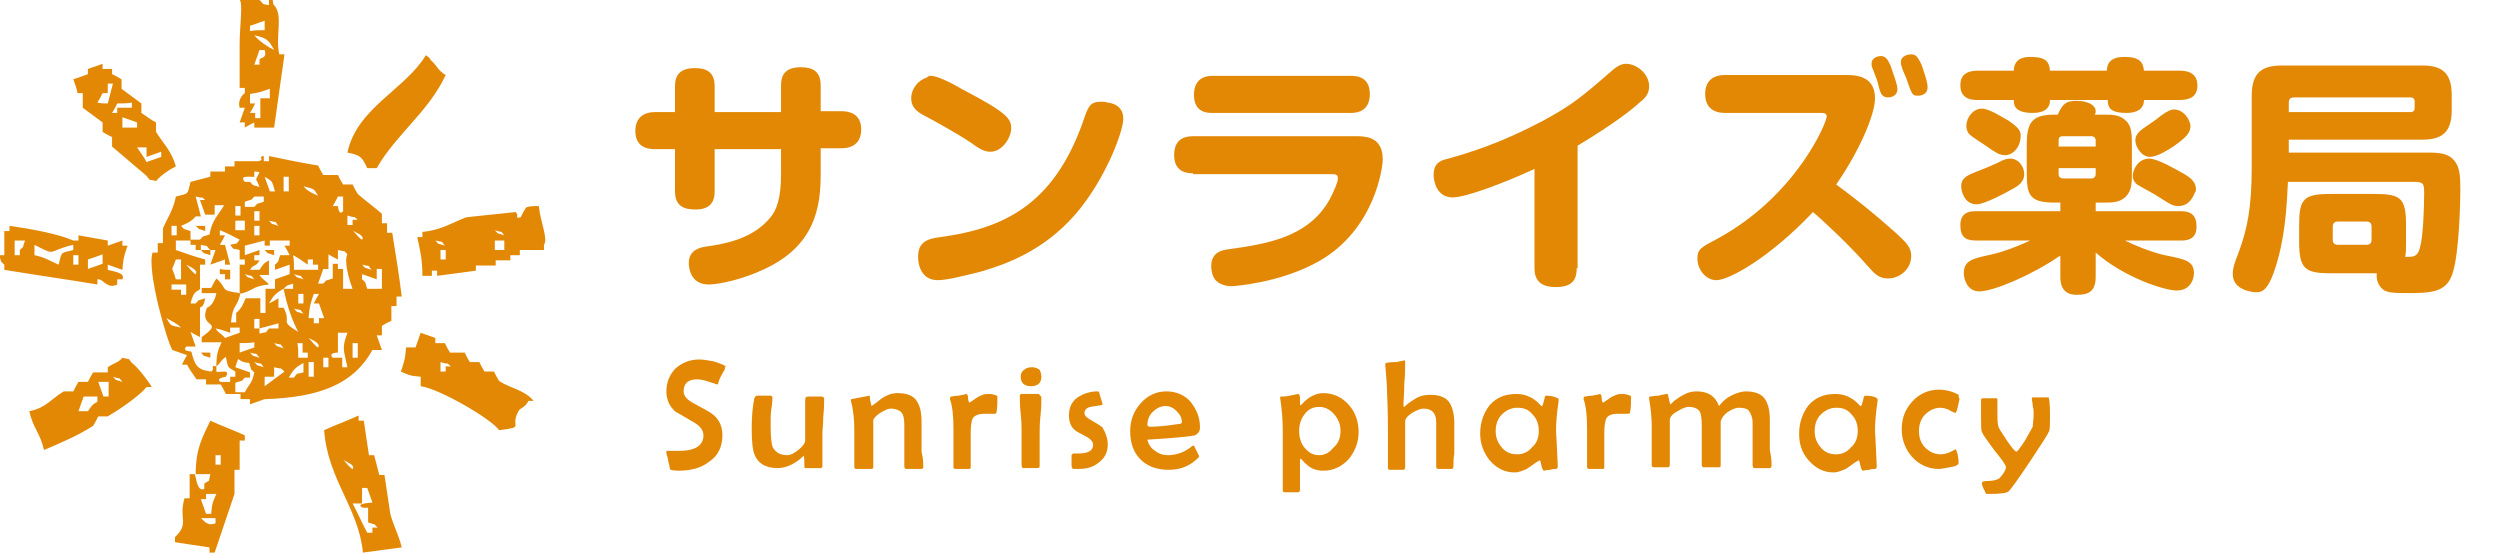
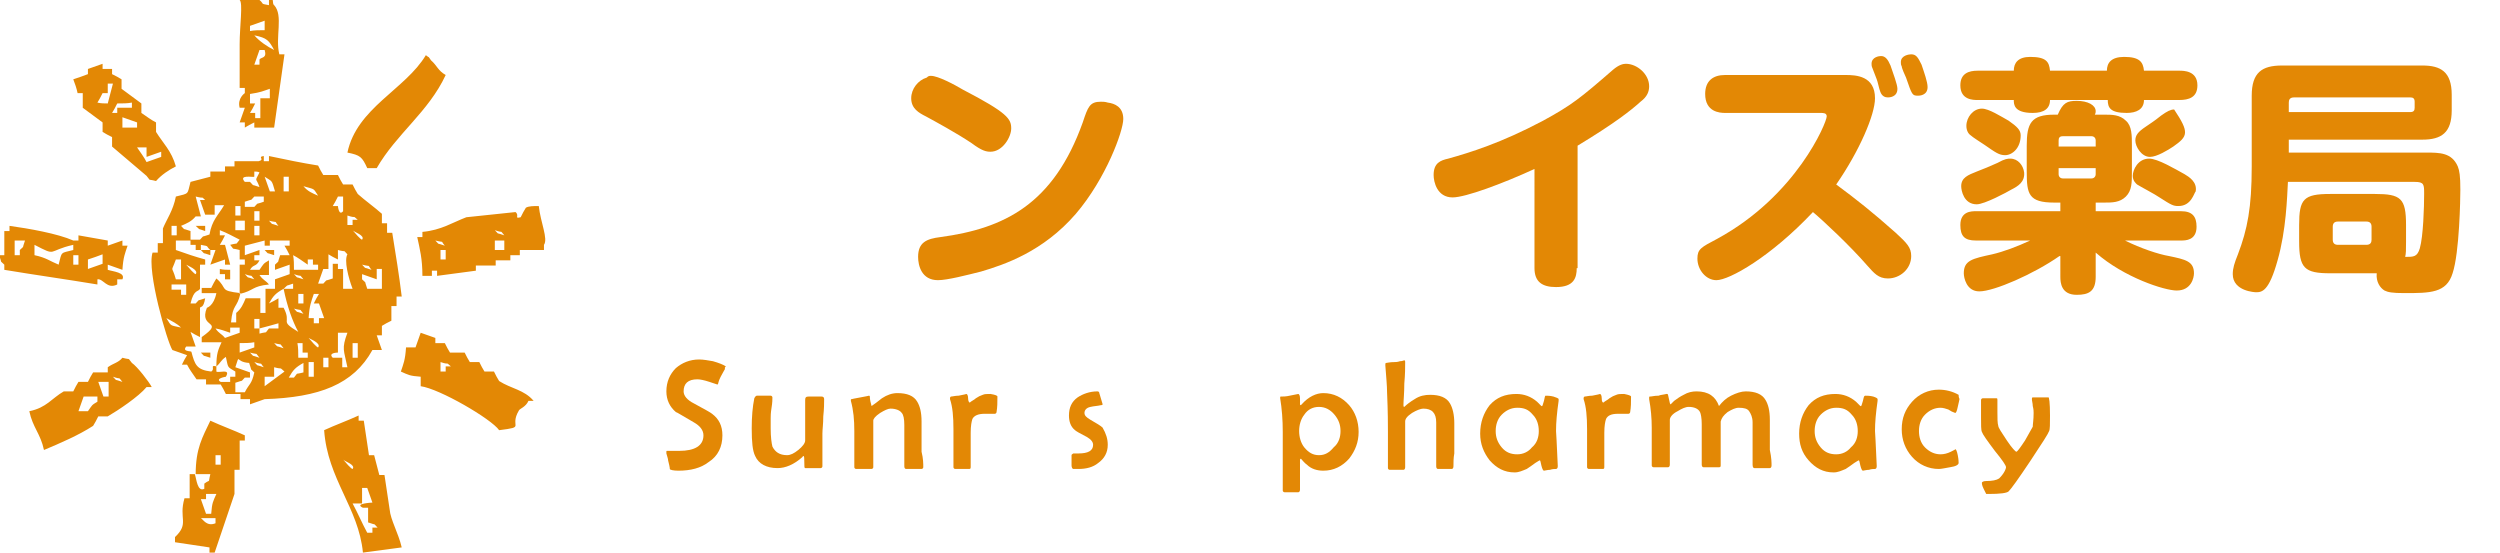
<svg xmlns="http://www.w3.org/2000/svg" version="1.1" id="レイヤー_1" x="0px" y="0px" viewBox="0 0 290 64.1" style="enable-background:new 0 0 290 64.1;" xml:space="preserve">
  <style type="text/css">
	.st0{fill-rule:evenodd;clip-rule:evenodd;fill:#E38805;}
	.st1{fill:#E38805;}
</style>
  <g>
    <path class="st0" d="M31.8,14.8c-0.8,0-1.5,0-2.3,0c0-0.2,0-0.4,0-0.6c-0.4,0.2-0.8,0.4-1.1,0.6c0-0.2,0-0.4,0-0.6   c-0.2,0-0.4,0-0.6,0c0.2-0.6,0.4-1.1,0.6-1.7c-0.2,0-0.4,0-0.6,0c-0.3-1.1,0.6-1.7,0.6-1.7c0-0.2,0-0.4,0-0.6c-0.2,0-0.4,0-0.6,0   c0-1.7,0-3.4,0-5.1c0-2,0.4-4.8,0-5.1c0.8,0,1.5,0,2.3,0c0.6,0.5,0,0.4,1.1,0.6c0-0.2,0-0.4,0-0.6c0.7-0.4,0.3,0.4,0.6,0.6   c1.1,1.2,0.1,3.7,0.6,5.7c0.2,0,0.4,0,0.6,0C32.6,9.2,32.2,12,31.8,14.8z M30.7,3.5c0-0.4,0-0.8,0-1.1c-0.6,0.2-1.1,0.4-1.7,0.6   c0,0.2,0,0.4,0,0.6C29.5,3.5,30.1,3.5,30.7,3.5z M29.5,4.1c0.6,0.7,1.5,1.3,2.3,1.7C31.2,4.7,31,4.4,29.5,4.1z M30.1,5.8   c-0.2,0.6-0.4,1.1-0.6,1.7c0.2,0,0.4,0,0.6,0c0-0.2,0-0.4,0-0.6c0.2-0.3,0.9-0.1,0.6-1.1C30.5,5.8,30.3,5.8,30.1,5.8z M40.3,17.7   c1.1-5.2,6.7-7.3,9.1-11.3c0.6,0.5,0.1-0.1,0.6,0.6c0.7,0.6,0.8,1.2,1.7,1.7c-2,4.3-5.7,6.8-8,10.8c-0.4,0-0.8,0-1.1,0   C42,18.2,41.8,18,40.3,17.7z M8.5,9.2C9.1,9,9.7,8.8,10.2,8.6c0-0.2,0-0.4,0-0.6c0.6-0.2,1.1-0.4,1.7-0.6c0,0.2,0,0.4,0,0.6   c0.4,0,0.8,0,1.1,0c0,0.2,0,0.4,0,0.6c0.4,0.2,0.8,0.4,1.1,0.6c0,0.4,0,0.8,0,1.1c0.8,0.6,1.5,1.1,2.3,1.7c0,0.4,0,0.8,0,1.1   c0.6,0.4,1.1,0.8,1.7,1.1c0,0.4,0,0.8,0,1.1c0.8,1.3,1.8,2.2,2.3,4c-0.8,0.4-1.7,1-2.3,1.7c-1.1-0.3-0.5,0.1-1.1-0.6   c-1.3-1.1-2.7-2.3-4-3.4c0-0.4,0-0.8,0-1.1c-0.4-0.2-0.8-0.4-1.1-0.6c0-0.4,0-0.8,0-1.1c-0.8-0.6-1.5-1.1-2.3-1.7   c0-0.6,0-1.1,0-1.7c-0.2,0-0.4,0-0.6,0C8.9,10.3,8.7,9.7,8.5,9.2z M12.5,12c0.2-0.8,0.4-1.5,0.6-2.3c-0.2,0-0.4,0-0.6,0   c0,0.4,0,0.8,0,1.1c-0.2,0-0.4,0-0.6,0c-0.2,0.4-0.4,0.8-0.6,1.1C11.7,12,12.1,12,12.5,12z M29,10.9c0,0.4,0,0.8,0,1.1   c0.2,0,0.4,0,0.6,0c-0.2,0.4-0.4,0.8-0.6,1.1c0.2,0,0.4,0,0.6,0c0,0.2,0,0.4,0,0.6c0.2,0,0.4,0,0.6,0c0-0.8,0-1.5,0-2.3   c0.4,0,0.8,0,1.1,0c0-0.4,0-0.8,0-1.1C30.4,10.6,30.3,10.7,29,10.9z M13.6,12c-0.2,0.4-0.4,0.8-0.6,1.1c0.2,0,0.4,0,0.6,0   c0-0.2,0-0.4,0-0.6c0.6,0,1.1,0,1.7,0c0-0.2,0-0.4,0-0.6C14.8,12,14.2,12,13.6,12z M14.2,14.8c0.6,0,1.1,0,1.7,0c0-0.2,0-0.4,0-0.6   c-0.6-0.2-1.1-0.4-1.7-0.6C14.2,14.1,14.2,14.5,14.2,14.8z M17,17.1c-0.4,0-0.8,0-1.1,0c0.4,0.6,0.8,1.1,1.1,1.7   c0.6-0.2,1.1-0.4,1.7-0.6c0-0.2,0-0.4,0-0.6c-0.6,0.2-1.1,0.4-1.7,0.6C17,17.9,17,17.5,17,17.1z M20.4,22.8   c1.6-0.4,1.3-0.2,1.7-1.7c0.8-0.2,1.5-0.4,2.3-0.6c0-0.2,0-0.4,0-0.6c0.6,0,1.1,0,1.7,0c0-0.2,0-0.4,0-0.6c0.4,0,0.8,0,1.1,0   c0-0.2,0-0.4,0-0.6c0.9,0,1.9,0,2.8,0c0.8-0.2-0.2-0.5,0.6-0.6c0,0.2,0,0.4,0,0.6c0.2,0,0.4,0,0.6,0c0-0.2,0-0.4,0-0.6   c1.9,0.4,3.8,0.8,5.7,1.1c0.2,0.4,0.4,0.8,0.6,1.1c0.6,0,1.1,0,1.7,0c0.2,0.4,0.4,0.8,0.6,1.1c0.4,0,0.8,0,1.1,0   c0.2,0.4,0.4,0.8,0.6,1.1c0.9,0.8,1.9,1.5,2.8,2.3c0,0.4,0,0.8,0,1.1c0.2,0,0.4,0,0.6,0c0,0.4,0,0.8,0,1.1c0.2,0,0.4,0,0.6,0   c0.4,2.5,0.8,4.9,1.1,7.4c-0.2,0-0.4,0-0.6,0c0,0.4,0,0.8,0,1.1c-0.2,0-0.4,0-0.6,0c0,0.6,0,1.1,0,1.7c-0.4,0.2-0.8,0.4-1.1,0.6   c0,0.4,0,0.8,0,1.1c-0.2,0-0.4,0-0.6,0c0.2,0.6,0.4,1.1,0.6,1.7c-0.4,0-0.8,0-1.1,0c-2.2,4-6.2,5.5-12.5,5.7   c-0.6,0.2-1.1,0.4-1.7,0.6c0-0.2,0-0.4,0-0.6c-0.4,0-0.8,0-1.1,0c0-0.2,0-0.4,0-0.6c-0.6,0-1.1,0-1.7,0c-0.2-0.4-0.4-0.8-0.6-1.1   c-0.6,0-1.1,0-1.7,0c0-0.2,0-0.4,0-0.6c-0.4,0-0.8,0-1.1,0c-0.4-0.6-0.8-1.1-1.1-1.7c-0.2,0-0.4,0-0.6,0c0.2-0.4,0.4-0.8,0.6-1.1   c-0.6-0.2-1.1-0.4-1.7-0.6c-0.6-0.9-3-9.2-2.3-11.3c0.2,0,0.4,0,0.6,0c0-0.4,0-0.8,0-1.1c0.2,0,0.4,0,0.6,0c0-0.6,0-1.1,0-1.7   C19.3,25.5,20.1,24.4,20.4,22.8z M29.5,19.9c0,0.2,0,0.4,0,0.6c-0.1,0.1-1.9-0.3-1.1,0.6c0.2,0,0.4,0,0.6,0c0.6,0.6,0,0.2,1.1,0.6   c-0.4-1.2-0.6-0.5,0-1.7C29.9,19.9,29.7,19.9,29.5,19.9z M30.7,20.5c0.2,0.6,0.4,1.1,0.6,1.7c0.2,0,0.4,0,0.6,0   C31.5,20.8,31.6,21.1,30.7,20.5z M32.9,20.5c0,0.6,0,1.1,0,1.7c0.2,0,0.4,0,0.6,0c0-0.6,0-1.1,0-1.7C33.3,20.5,33.1,20.5,32.9,20.5   z M35.2,21.6c0.5,0.6,1,0.8,1.7,1.1C36.3,21.8,36.6,22,35.2,21.6z M22.7,22.8c0.2,0.8,0.4,1.5,0.6,2.3c-0.2,0-0.4,0-0.6,0   c-0.5,0.6-1,0.8-1.7,1.1c0.6,0.6,0,0.2,1.1,0.6c0,0.4,0,0.8,0,1.1c-0.6,0-1.1,0-1.7,0c0,0.4,0,0.8,0,1.1c1.1,0.4,2.3,0.8,3.4,1.1   c0,0.2,0,0.4,0,0.6c-0.2,0-0.4,0-0.6,0c0,0.9,0,1.9,0,2.8c-0.2,0.4-0.7,0-1.1,1.7c0.2,0,0.4,0,0.6,0c0.6-0.6,0-0.2,1.1-0.6   c-0.2,1.2-0.5,0.9-0.6,1.1c0,1.1,0,2.3,0,3.4c-0.4-0.2-0.8-0.4-1.1-0.6c0.2,0.6,0.4,1.1,0.6,1.7c-0.4,0-0.8,0-1.1,0   c-0.5,0.6,0.5,0.5,0.6,0.6c0.4,1.5,0.6,2.1,2.3,2.3c0.5-0.3-0.2-0.8,0.6-0.6c0,0.2,0,0.4,0,0.6c0.3,0.2,1.7-0.4,1.1,0.6   c0,0-1.3,0.2-0.6,0.6c0.4,0,0.8,0,1.1,0c0-0.2,0-0.4,0-0.6c0.2,0,0.4,0,0.6,0c0-0.2,0-0.4,0-0.6c-1-0.6-0.8-0.4-1.1-1.7   c-0.6,0.4-0.6,0.7-1.1,1.1c0-1.5,0.2-1.9,0.6-2.8c-0.8,0-1.5,0-2.3,0c0-0.2,0-0.4,0-0.6c2.8-2-0.4-0.9,0.6-3.4c0,0,0.8-0.2,1.1-1.7   c-0.6,0-1.1,0-1.7,0c0-0.2,0-0.4,0-0.6c0.4,0,0.8,0,1.1,0c0.2-0.4,0.4-0.8,0.6-1.1c1.4,1.2,0.2,1.4,2.8,1.7   c-0.4,1.8-0.9,1.2-1.1,3.4c0.2,0,0.4,0,0.6,0c0-0.4,0-0.8,0-1.1c0.6-0.5,0.8-1,1.1-1.7c0.6,0,1.1,0,1.7,0c0,0.6,0,1.1,0,1.7   c0.2,0,0.4,0,0.6,0c0-0.9,0-1.9,0-2.8c0.4,0,0.8,0,1.1,0c0-0.4,0-0.8,0-1.1c0.6-0.2,1.1-0.4,1.7-0.6c0-0.4,0-0.8,0-1.1   c-0.6,0.2-1.1,0.4-1.7,0.6c0-0.2,0-0.4,0-0.6c0.6-0.6,0.2,0,0.6-1.1c0.4,0,0.8,0,1.1,0c-0.2-0.4-0.4-0.8-0.6-1.1c0.2,0,0.4,0,0.6,0   c0-0.2,0-0.4,0-0.6c-0.8,0-1.5,0-2.3,0c0,0.2,0,0.4,0,0.6c-0.2,0-0.4,0-0.6,0c0-0.2,0-0.4,0-0.6c-0.8,0.2-1.5,0.4-2.3,0.6   c0,0.4,0,0.8,0,1.1c0.6-0.2,1.1-0.4,1.7-0.6c0,0.2,0,0.4,0,0.6c-0.2,0-0.4,0-0.6,0c0,0.2,0,0.4,0,0.6c0.2,0,0.4,0,0.6,0   c-0.4,0.8-0.7,0.4-1.1,1.1c0.4,0,0.8,0,1.1,0c0.5-0.7,0.4-0.7,1.1-1.1c0,0.6,0,1.1,0,1.7c-0.4,0-0.8,0-1.1,0   c0.4,0.6,0.7,0.6,1.1,1.1c-2,0.2-1.7,0.7-3.4,1.1c0-1.1,0-2.3,0-3.4c0.2,0,0.4,0,0.6,0c0-0.2,0-0.4,0-0.6c-0.2,0-0.4,0-0.6,0   c0-0.4,0-0.8,0-1.1c-1.1-0.3-0.5,0.1-1.1-0.6c1.1-0.3,0.5,0.1,1.1-0.6c-0.8-0.4-1.5-0.8-2.3-1.1c0,0.2,0,0.4,0,0.6   c0.2,0,0.4,0,0.6,0c-0.2,0.4-0.4,0.8-0.6,1.1c0.2,0,0.4,0,0.6,0c0.2,0.8,0.4,1.5,0.6,2.3c-0.2,0-0.4,0-0.6,0c0-0.2,0-0.4,0-0.6   c-0.6,0.2-1.1,0.4-1.7,0.6c0.2-0.6,0.4-1.1,0.6-1.7c-0.2,0-0.4,0-0.6,0c-0.6-0.5,0-0.4-1.1-0.6c0,0.2,0,0.4,0,0.6   c-0.2,0-0.4,0-0.6,0c0-0.2,0-0.4,0-0.6c-0.2,0-0.4,0-0.6,0c0-0.2,0-0.4,0-0.6c0.4,0,0.8,0,1.1,0c0.6-0.6,0-0.2,1.1-0.6   c0.3-1.7,1-2.2,1.7-3.4c-0.4,0-0.8,0-1.1,0c0,0.4,0,0.8,0,1.1c-0.4,0-0.8,0-1.1,0c-0.2-0.6-0.4-1.1-0.6-1.7c0.2,0,0.4,0,0.6,0   C23.2,22.7,23.9,23.1,22.7,22.8z M29.5,22.8c-0.6,0.6,0,0.2-1.1,0.6c0,0.2,0,0.4,0,0.6c0.4,0,0.8,0,1.1,0c0.6-0.6,0-0.2,1.1-0.6   c0-0.2,0-0.4,0-0.6C30.3,22.8,29.9,22.8,29.5,22.8z M39.2,22.8c-0.2,0.4-0.4,0.8-0.6,1.1c0.2,0,0.4,0,0.6,0c0,0,0.1,1.2,0.6,0.6   c0-0.6,0-1.1,0-1.7C39.6,22.8,39.4,22.8,39.2,22.8z M27.3,23.9c0,0.4,0,0.8,0,1.1c0.2,0,0.4,0,0.6,0c0-0.4,0-0.8,0-1.1   C27.6,23.9,27.5,23.9,27.3,23.9z M62.5,23.9c0.2,1.9,1.1,3.8,0.6,4.5c0,0.2,0,0.4,0,0.6c-0.9,0-1.9,0-2.8,0c0,0.2,0,0.4,0,0.6   c-0.4,0-0.8,0-1.1,0c0,0.2,0,0.4,0,0.6c-0.6,0-1.1,0-1.7,0c0,0.2,0,0.4,0,0.6c-0.8,0-1.5,0-2.3,0c0,0.2,0,0.4,0,0.6   c-1.5,0.2-3,0.4-4.5,0.6c0-0.2,0-0.4,0-0.6c-0.2,0-0.4,0-0.6,0c0,0.2,0,0.4,0,0.6c-0.4,0-0.8,0-1.1,0c0-2-0.3-3.1-0.6-4.5   c0.2,0,0.4,0,0.6,0c0-0.2,0-0.4,0-0.6c2.2-0.2,3.5-1.1,5.1-1.7c1.9-0.2,3.8-0.4,5.7-0.6c0.5,0.4-0.2,0.8,0.6,0.6   c0.2-0.4,0.4-0.8,0.6-1.1C61.3,23.9,61.9,23.9,62.5,23.9z M29.5,24.5c0,0.4,0,0.8,0,1.1c0.2,0,0.4,0,0.6,0c0-0.4,0-0.8,0-1.1   C29.9,24.5,29.7,24.5,29.5,24.5z M40.3,25c0,0.4,0,0.8,0,1.1c0.2,0,0.4,0,0.6,0c0-0.2,0-0.4,0-0.6c0.2,0,0.4,0,0.6,0   C40.8,24.9,41.5,25.4,40.3,25z M27.3,25.6c0,0.4,0,0.8,0,1.1c0.4,0,0.8,0,1.1,0c0-0.4,0-0.8,0-1.1C28,25.6,27.6,25.6,27.3,25.6z    M31.2,25.6c0.6,0.6,0,0.2,1.1,0.6C31.7,25.5,32.4,25.9,31.2,25.6z M1.1,26.2c2.2,0.3,5.6,0.9,7.4,1.7c0.2,0,0.4,0,0.6,0   c0-0.2,0-0.4,0-0.6c1.1,0.2,2.3,0.4,3.4,0.6c0,0.2,0,0.4,0,0.6c0.6-0.2,1.1-0.4,1.7-0.6c0,0.2,0,0.4,0,0.6c0.2,0,0.4,0,0.6,0   c-0.3,0.9-0.5,1.3-0.6,2.8c-0.6-0.2-1.1-0.4-1.7-0.6c0,0.2,0,0.4,0,0.6c0.6,0.2,2.1,0.3,1.7,1.1c-0.2,0-0.4,0-0.6,0   c0,0.2,0,0.4,0,0.6c-1.2,0.6-1.6-0.7-2.3-0.6c0,0.2,0,0.4,0,0.6c-3.6-0.6-7.2-1.1-10.8-1.7c0-0.2,0-0.4,0-0.6   c-0.6-0.6-0.2,0-0.6-1.1c0.2,0,0.4,0,0.6,0c0-0.9,0-1.9,0-2.8c0.2,0,0.4,0,0.6,0C1.1,26.5,1.1,26.3,1.1,26.2z M19.9,26.2   c0,0.4,0,0.8,0,1.1c0.2,0,0.4,0,0.6,0c0-0.4,0-0.8,0-1.1C20.3,26.2,20.1,26.2,19.9,26.2z M22.7,26.2c0.4,0,0.8,0,1.1,0   c0,0.2,0,0.4,0,0.6C22.7,26.4,23.4,26.8,22.7,26.2z M29.5,26.2c0,0.4,0,0.8,0,1.1c0.2,0,0.4,0,0.6,0c0-0.4,0-0.8,0-1.1   C29.9,26.2,29.7,26.2,29.5,26.2z M40.9,26.7c1,1.2,1.1,1.1,1.1,1.1C42.4,27.3,41,26.9,40.9,26.7z M57.4,26.7c0.6,0.6,0,0.2,1.1,0.6   C57.9,26.6,58.5,27.1,57.4,26.7z M1.7,27.9c0,0.6,0,1.1,0,1.7c0.2,0,0.4,0,0.6,0c0-0.2,0-0.4,0-0.6c0.6-0.6,0.2,0,0.6-1.1   C2.5,27.9,2.1,27.9,1.7,27.9z M50.5,27.9c0.6,0.6,0,0.2,1.1,0.6C51,27.8,51.7,28.2,50.5,27.9z M57.4,27.9c0,0.4,0,0.8,0,1.1   c0.4,0,0.8,0,1.1,0c0-0.4,0-0.8,0-1.1C58.1,27.9,57.7,27.9,57.4,27.9z M4,29.6c1.4,0.3,1.8,0.7,2.8,1.1C7.2,29.1,7,29.4,8.5,29   c0-0.2,0-0.4,0-0.6c-3.1,0.7-1.8,1.4-4.5,0C4,28.8,4,29.2,4,29.6z M23.3,29c0.4,0,0.8,0,1.1,0c0,0.2,0,0.4,0,0.6   C23.3,29.2,23.9,29.6,23.3,29z M30.7,29c0.4,0,0.8,0,1.1,0c0,0.2,0,0.4,0,0.6C30.7,29.2,31.3,29.6,30.7,29z M39.2,29   c0,0.4,0,0.8,0,1.1c-0.4-0.2-0.8-0.4-1.1-0.6c0,0.6,0,1.1,0,1.7c-0.2,0-0.4,0-0.6,0c-0.2,0.6-0.4,1.1-0.6,1.7c0.2,0,0.4,0,0.6,0   c0.6-0.6,0-0.2,1.1-0.6c0-0.6,0-1.1,0-1.7c0.2,0,0.4,0,0.6,0c0,0.2,0,0.4,0,0.6c0.2,0,0.4,0,0.6,0c0,0.8,0,1.5,0,2.3   c0.4,0,0.8,0,1.1,0c-0.5-1.3-1-3.3-0.6-4C39.7,28.9,40.3,29.3,39.2,29z M51.1,29c0,0.4,0,0.8,0,1.1c0.2,0,0.4,0,0.6,0   c0-0.4,0-0.8,0-1.1C51.5,29,51.3,29,51.1,29z M8.5,29.6c0,0.4,0,0.8,0,1.1c0.2,0,0.4,0,0.6,0c0-0.4,0-0.8,0-1.1   C8.9,29.6,8.7,29.6,8.5,29.6z M10.2,30.1c0,0.4,0,0.8,0,1.1c0.6-0.2,1.1-0.4,1.7-0.6c0-0.4,0-0.8,0-1.1   C11.4,29.7,10.8,29.9,10.2,30.1z M34.1,31.3c0.9,0,1.9,0,2.8,0c0-0.2,0-0.4,0-0.6c-0.2,0-0.4,0-0.6,0c0-0.2,0-0.4,0-0.6   c-0.2,0-0.4,0-0.6,0c0,0.2,0,0.4,0,0.6c-0.6-0.4-1.1-0.8-1.7-1.1C34.1,30.1,34.1,30.7,34.1,31.3z M20.4,30.1   c-0.6,1.7-0.5,0.5,0,2.3c0.2,0,0.4,0,0.6,0c0-0.8,0-1.5,0-2.3C20.8,30.1,20.6,30.1,20.4,30.1z M21.6,30.7c1,1.2,1.1,1.1,1.1,1.1   C23.1,31.3,21.7,30.8,21.6,30.7z M42,30.7c0.6,0.6,0,0.2,1.1,0.6C42.5,30.6,43.2,31,42,30.7z M26.7,31.3c0,0.4,0,0.8,0,1.1   c-0.2,0-0.4,0-0.6,0c0-0.2,0-0.4,0-0.6c-0.2,0-0.4,0-0.6,0c0-0.2,0-0.4,0-0.6C25.9,31.3,26.3,31.3,26.7,31.3z M43.7,32.4   c-0.6-0.2-1.1-0.4-1.7-0.6c0,0.2,0,0.4,0,0.6c0.6,0.6,0.2,0,0.6,1.1c0.6,0,1.1,0,1.7,0c0-0.8,0-1.5,0-2.3c-0.2,0-0.4,0-0.6,0   C43.7,31.6,43.7,32,43.7,32.4z M28.4,31.8c0.6,0.6,0,0.2,1.1,0.6C28.9,31.7,29.5,32.2,28.4,31.8z M34.1,31.8c0.6,0.6,0,0.2,1.1,0.6   C34.6,31.7,35.2,32.2,34.1,31.8z M21.6,33c-0.6,0-1.1,0-1.7,0c0,0.2,0,0.4,0,0.6c0.4,0,0.8,0,1.1,0c0,0.2,0,0.4,0,0.6   c0.2,0,0.4,0,0.6,0C21.6,33.7,21.6,33.3,21.6,33z M32.9,33.5c0.4,0,0.8,0,1.1,0c0-0.2,0-0.4,0-0.6C32.9,33.3,33.6,32.9,32.9,33.5   c-0.9,0.5-1.2,0.8-1.7,1.7c0.4-0.2,0.8-0.4,1.1-0.6c0,0.4,0,0.8,0,1.1c0.2,0,0.4,0,0.6,0c1,1.9-0.6,1.4,1.7,2.8   C33.9,37.2,33.3,35.5,32.9,33.5z M34.6,34.1c0,0.4,0,0.8,0,1.1c0.2,0,0.4,0,0.6,0c0-0.4,0-0.8,0-1.1C35,34.1,34.8,34.1,34.6,34.1z    M36.4,34.1c-0.3,0.9-0.5,1.3-0.6,2.8c0.2,0,0.4,0,0.6,0c0,0.2,0,0.4,0,0.6c0.2,0,0.4,0,0.6,0c0-0.2,0-0.4,0-0.6c0.2,0,0.4,0,0.6,0   c-0.2-0.6-0.4-1.1-0.6-1.7c-0.2,0-0.4,0-0.6,0c0.2-0.4,0.4-0.8,0.6-1.1C36.7,34.1,36.5,34.1,36.4,34.1z M34.1,35.8   c0.6,0.6,0,0.2,1.1,0.6C34.6,35.7,35.2,36.1,34.1,35.8z M19.3,36.9c0.6,1,0.4,0.8,1.7,1.1C20.5,37.5,20,37.3,19.3,36.9z M30.1,38.1   c0-0.4,0-0.8,0-1.1c-0.2,0-0.4,0-0.6,0c0,0.4,0,0.8,0,1.1C29.7,38.1,29.9,38.1,30.1,38.1c0,0.2,0,0.4,0,0.6   c1.1-0.3,0.5,0.1,1.1-0.6c0.4,0,0.8,0,1.1,0c0-0.2,0-0.4,0-0.6C31.6,37.7,30.9,37.9,30.1,38.1z M25,38.1c0.4,0.6,0.7,0.6,1.1,1.1   c0.6-0.2,1.1-0.4,1.7-0.6c0-0.2,0-0.4,0-0.6c-0.4,0-0.8,0-1.1,0c0,0.2,0,0.4,0,0.6C26.1,38.4,25.6,38.2,25,38.1z M39.2,38.6   c0,0.8,0,1.5,0,2.3c0,0-1.2,0-0.6,0.6c0.4,0,0.8,0,1.1,0c0,0.4,0,0.8,0,1.1c0.2,0,0.4,0,0.6,0c-0.4-2-0.7-2.1,0-4   C39.9,38.6,39.6,38.6,39.2,38.6z M48.8,44.8c0-0.4,0-0.8,0-1.1c-1.3-0.1-1.4-0.2-2.3-0.6c0.3-0.9,0.5-1.3,0.6-2.8   c0.4,0,0.8,0,1.1,0c0.2-0.6,0.4-1.1,0.6-1.7c0.6,0.2,1.1,0.4,1.7,0.6c0,0.2,0,0.4,0,0.6c0.4,0,0.8,0,1.1,0c0.2,0.4,0.4,0.8,0.6,1.1   c0.6,0,1.1,0,1.7,0c0.2,0.4,0.4,0.8,0.6,1.1c0.4,0,0.8,0,1.1,0c0.2,0.4,0.4,0.8,0.6,1.1c0.4,0,0.8,0,1.1,0c0.2,0.4,0.4,0.8,0.6,1.1   c1.4,0.9,2.9,1,4,2.3c-0.2,0-0.4,0-0.6,0c-0.3,0.7-1,0.9-1.1,1.1c-1.2,2,0.9,1.9-2.3,2.3C57,48.6,51,45.1,48.8,44.8z M35.8,39.2   c1,1.2,1.1,1.1,1.1,1.1C37.3,39.8,35.9,39.3,35.8,39.2z M27.8,39.8c0,0.4,0,0.8,0,1.1c0.6-0.2,1.1-0.4,1.7-0.6c0-0.2,0-0.4,0-0.6   C29,39.8,28.4,39.8,27.8,39.8z M31.8,39.8c0.6,0.6,0,0.2,1.1,0.6C32.3,39.7,32.9,40.1,31.8,39.8z M34.6,41.5c0.4,0,0.8,0,1.1,0   c0-0.2,0-0.4,0-0.6c-0.2,0-0.4,0-0.6,0c0-0.4,0-0.8,0-1.1c-0.2,0-0.4,0-0.6,0C34.6,40.3,34.6,40.9,34.6,41.5z M40.9,39.8   c0,0.6,0,1.1,0,1.7c0.2,0,0.4,0,0.6,0c0-0.6,0-1.1,0-1.7C41.3,39.8,41.1,39.8,40.9,39.8z M23.3,40.9c0.4,0,0.8,0,1.1,0   c0,0.2,0,0.4,0,0.6C23.3,41.1,23.9,41.5,23.3,40.9z M29,40.9c0.6,0.6,0,0.2,1.1,0.6C29.5,40.8,30.1,41.2,29,40.9z M3.4,47.7   c2-0.4,2.6-1.5,4-2.3c0.4,0,0.8,0,1.1,0c0.2-0.4,0.4-0.8,0.6-1.1c0.4,0,0.8,0,1.1,0c0.2-0.4,0.4-0.8,0.6-1.1c0.6,0,1.1,0,1.7,0   c0-0.2,0-0.4,0-0.6c0.7-0.5,1.2-0.5,1.7-1.1c1.1,0.3,0.5-0.1,1.1,0.6c0.6,0.4,2,2.2,2.3,2.8c-0.2,0-0.4,0-0.6,0   c-0.9,1.1-3.3,2.7-4.5,3.4c-0.4,0-0.8,0-1.1,0c-0.2,0.4-0.4,0.8-0.6,1.1c-1.7,1.1-3.8,2-5.7,2.8C4.7,50.3,3.8,49.6,3.4,47.7z    M27.3,42.6c0.6,0.2,1.1,0.4,1.7,0.6c0,0.2,0,0.4,0,0.6c-0.2,0-0.4,0-0.6,0c-0.6,0.6,0,0.2-1.1,0.6c0,0.4,0,0.8,0,1.1   c0.4,0,0.8,0,1.1,0c0.5-1,0.8-0.9,1.1-2.3c-0.6-0.6-0.2,0-0.6-1.1C27.2,42,27.9,40.9,27.3,42.6z M37.5,41.5c0,0.4,0,0.8,0,1.1   c0.2,0,0.4,0,0.6,0c0-0.4,0-0.8,0-1.1C37.9,41.5,37.7,41.5,37.5,41.5z M29.5,42c0.6,0.6,0,0.2,1.1,0.6C30,41.9,30.7,42.4,29.5,42z    M35.2,43.2c0-0.4,0-0.8,0-1.1c-0.9,0.5-1.2,0.8-1.7,1.7c0.2,0,0.4,0,0.6,0C34.7,43.1,34.1,43.5,35.2,43.2z M35.8,42   c0,0.6,0,1.1,0,1.7c0.2,0,0.4,0,0.6,0c0-0.6,0-1.1,0-1.7C36.2,42,36,42,35.8,42z M51.1,42c0,0.4,0,0.8,0,1.1c0.2,0,0.4,0,0.6,0   c0-0.2,0-0.4,0-0.6c0.2,0,0.4,0,0.6,0C51.6,41.9,52.3,42.4,51.1,42z M31.8,42.6c0,0.4,0,0.8,0,1.1c-0.4,0-0.8,0-1.1,0   c0,0.4,0,0.8,0,1.1c0.8-0.6,1.5-1.1,2.3-1.7C32.3,42.5,32.9,42.9,31.8,42.6z M13.1,43.7c0.6,0.6,0,0.2,1.1,0.6   C13.6,43.6,14.2,44.1,13.1,43.7z M11.4,44.3c0.2,0.6,0.4,1.1,0.6,1.7c0.2,0,0.4,0,0.6,0c0-0.6,0-1.1,0-1.7   C12.1,44.3,11.7,44.3,11.4,44.3z M9.7,46c-0.2,0.6-0.4,1.1-0.6,1.7c0.4,0,0.8,0,1.1,0c0.5-0.7,0.4-0.7,1.1-1.1c0-0.2,0-0.4,0-0.6   C10.8,46,10.2,46,9.7,46z M46.6,63.5c-1.5,0.2-3,0.4-4.5,0.6c-0.5-5.2-4.1-8.5-4.5-14.2c1.3-0.6,2.7-1.1,4-1.7c0,0.2,0,0.4,0,0.6   c0.2,0,0.4,0,0.6,0c0.2,1.3,0.4,2.6,0.6,4c0.2,0,0.4,0,0.6,0c0.2,0.8,0.4,1.5,0.6,2.3c0.2,0,0.4,0,0.6,0c0.2,1.3,0.4,2.6,0.6,4   C45.3,60.3,46.2,61.8,46.6,63.5z M24.4,55c-0.6,0-1.1,0-1.7,0c0-3,0.8-4.3,1.7-6.2c1.3,0.6,2.7,1.1,4,1.7c0,0.2,0,0.4,0,0.6   c-0.2,0-0.4,0-0.6,0c0,1.1,0,2.3,0,3.4c-0.2,0-0.4,0-0.6,0c0,0.9,0,1.9,0,2.8c-0.8,2.3-1.5,4.5-2.3,6.8c-0.2,0-0.4,0-0.6,0   c0-0.2,0-0.4,0-0.6c-1.3-0.2-2.7-0.4-4-0.6c0-0.2,0-0.4,0-0.6c1.7-1.6,0.4-2.1,1.1-4.5c0.2,0,0.4,0,0.6,0c0-0.9,0-1.9,0-2.8   c0.2,0,0.4,0,0.6,0c0.2,0.6,0.3,2.1,1.1,1.7c0-0.2,0-0.4,0-0.6C24.5,55.5,24.1,56.2,24.4,55z M25,52.8c0,0.4,0,0.8,0,1.1   c0.2,0,0.4,0,0.6,0c0-0.4,0-0.8,0-1.1C25.4,52.8,25.2,52.8,25,52.8z M39.8,53.3c1,1.2,1.1,1.1,1.1,1.1   C41.3,53.9,39.9,53.5,39.8,53.3z M42,58.4c-0.4,0-0.8,0-1.1,0c0.6,1.1,1.1,2.3,1.7,3.4c0.2,0,0.4,0,0.6,0c0-0.2,0-0.4,0-0.6   c0.2,0,0.4,0,0.6,0c-0.6-0.6,0-0.2-1.1-0.6c0-0.6,0-1.1,0-1.7c-0.2,0-0.4,0-0.6,0c-1.1-0.5,1.1-0.6,1.1-0.6   c-0.2-0.6-0.4-1.1-0.6-1.7c-0.2,0-0.4,0-0.6,0C42,57.3,42,57.9,42,58.4z M23.9,57.3c0,0.2,0,0.4,0,0.6c-0.2,0-0.4,0-0.6,0   c0.2,0.6,0.4,1.1,0.6,1.7c0.2,0,0.4,0,0.6,0c0.1-1.3,0.2-1.4,0.6-2.3C24.6,57.3,24.2,57.3,23.9,57.3z M23.3,60.1   c0.3,0.2,0.7,1,1.7,0.6c0-0.2,0-0.4,0-0.6C24.4,60.1,23.9,60.1,23.3,60.1z" />
    <g>
      <g>
-         <path class="st1" d="M90.6,9.9c0-1.1,0.4-2.1,2.3-2.1c1.4,0,2.3,0.5,2.3,2.1v3h2.4c0.6,0,2.3,0.1,2.3,2.1c0,1.5-0.9,2.2-2.3,2.2     h-2.4v3c0,3.9-0.7,8.3-6.5,11c-2.5,1.2-5.3,1.8-6.5,1.8c-2.2,0-2.3-2.1-2.3-2.5c0-1.5,1.3-1.8,2-1.9c2.2-0.3,5.4-0.9,7.4-3.3     c0.8-0.9,1.3-2.3,1.3-5.1v-2.9h-7.7v4.9c0,1.3-0.6,2.1-2.2,2.1c-1.1,0-2.4-0.2-2.4-2.1v-4.9H76c-0.7,0-2.3-0.1-2.3-2.1     c0-1.5,0.9-2.2,2.3-2.2h2.3v-3c0-1.1,0.4-2.1,2.3-2.1c1.4,0,2.3,0.5,2.3,2.1v3h7.7V9.9z" />
        <path class="st1" d="M108,8.8c0.8,0,2.7,1,3.7,1.6c5.2,2.7,5.6,3.4,5.6,4.5c0,1-1,2.7-2.4,2.7c-0.5,0-1-0.1-2.2-1     c-1.8-1.2-4.2-2.5-5.3-3.1c-0.8-0.4-1.7-0.9-1.7-2.1c0-1.1,0.8-2.1,1.8-2.4C107.7,8.8,107.8,8.8,108,8.8z M130.3,13.8     c0,1.4-2,6.9-5.5,11c-3.8,4.4-8.3,5.9-11,6.7c-1.6,0.4-3.9,1-5,1c-1.9,0-2.3-1.7-2.3-2.7c0-1.7,1-2.1,2.6-2.3     c7.4-1,13.1-3.8,16.5-13.3c0.6-1.8,0.8-2.4,2.1-2.4c0.2,0,0.5,0,0.8,0.1C129.3,12,130.3,12.4,130.3,13.8z" />
-         <path class="st1" d="M138.4,20.1c-0.5,0-2.2,0-2.2-2.1c0-1.8,1.1-2.2,2.2-2.2h19.1c1.4,0,2.9,0.4,2.9,2.7c0,0.9-0.9,8.1-7.4,11.8     c-4.6,2.6-10.1,2.9-10.1,2.9c-0.5,0-1.3-0.1-1.9-0.7c-0.4-0.5-0.5-1.2-0.5-1.6c0-1.7,1.3-1.9,2.1-2c4.2-0.6,9.1-1.3,11.6-5.7     c0.5-0.9,1-2.1,1-2.5c0-0.4-0.2-0.5-0.7-0.5H138.4z M156.7,8.8c0.5,0,2.2,0,2.2,2.1c0,2.1-1.6,2.2-2.2,2.2h-16.1     c-0.5,0-2.1,0-2.1-2.1s1.6-2.2,2.1-2.2H156.7z" />
        <path class="st1" d="M182.9,31.1c0,1.1-0.3,2.2-2.4,2.2c-1.6,0-2.5-0.6-2.5-2.2V19.6c-3.7,1.7-8,3.3-9.5,3.3     c-1.8,0-2.2-1.8-2.2-2.6c0-1.4,0.8-1.7,1.7-1.9c2.5-0.7,6.1-1.8,11-4.4c3.3-1.8,4.3-2.6,8.1-5.9c0.7-0.6,1.2-0.7,1.5-0.7     c1.3,0,2.7,1.2,2.7,2.6c0,0.6-0.2,1.2-1,1.8c-1.1,1-3,2.5-7.3,5.1V31.1z" />
        <path class="st1" d="M200.1,13.1c-0.6,0-2.3-0.1-2.3-2.2c0-1.5,0.9-2.2,2.3-2.2h14c1.2,0,3.4,0.1,3.4,2.7c0,1.9-1.8,6.1-4.5,10     c2.3,1.7,4.2,3.2,6.9,5.6c1.3,1.2,1.8,1.7,1.8,2.7c0,1.5-1.3,2.6-2.7,2.6c-1.1,0-1.6-0.6-2.4-1.5c-2-2.3-5.1-5.2-6.3-6.2     c-4.9,5.2-9.7,7.9-11.2,7.9c-1.2,0-2.2-1.2-2.2-2.5c0-1.1,0.4-1.3,2.3-2.3c9.2-5,12.7-13.5,12.7-14.2c0-0.4-0.4-0.4-0.7-0.4     H200.1z M217.2,7.9c-0.1-0.2-0.1-0.4-0.1-0.5c0-0.8,0.9-0.9,1.1-0.9c0.5,0,0.8,0.4,1.1,1.1c0.3,0.9,0.8,2.2,0.8,2.7     c0,1-1,1-1.1,1c-0.3,0-0.7-0.1-0.9-0.7c-0.1-0.2-0.3-1.2-0.4-1.4C217.6,9,217.3,8.1,217.2,7.9z M220.6,7.7     c-0.1-0.2-0.1-0.3-0.1-0.5c0-0.8,1-0.9,1.2-0.9c0.6,0,0.8,0.4,1.2,1.2c0.3,0.9,0.7,2,0.7,2.6c0,1-1,1-1.1,1     c-0.7,0-0.7-0.1-1.4-2.1C221,8.8,220.6,7.9,220.6,7.7z" />
-         <path class="st1" d="M244.4,8.2c0-0.9,0.5-1.6,2-1.6c1.8,0,2.2,0.6,2.3,1.6h4.1c0.5,0,2.1,0,2.1,1.7c0,1.4-1,1.7-2.1,1.7h-4.1     c0,1.1-0.9,1.5-2,1.5c-1.9,0-2.2-0.6-2.2-1.5h-6.7c0,1-0.7,1.5-2,1.5c-2.2,0-2.2-1-2.2-1.5h-4.2c-0.5,0-2,0-2-1.7     c0-1.4,1-1.7,2-1.7h4.2c0-0.9,0.5-1.6,1.9-1.6c1.9,0,2.2,0.6,2.3,1.6H244.4z M238.9,29.7c-3,2.1-7.6,4.1-9.3,4.1     c-1.5,0-1.8-1.6-1.8-2.1c0-1.5,1-1.7,3.3-2.2c1.3-0.3,2.9-0.9,4.4-1.6h-6.3c-1.3,0-1.8-0.5-1.8-1.8c0-1.6,1.3-1.6,1.8-1.6h9.8v-1     h-0.7c-3,0-3.2-1-3.2-3.6v-3c0-2.6,0.5-3.6,3.2-3.6h0.4c0.6-1.4,1.1-1.6,2.2-1.6c1.3,0,2.2,0.5,2.2,1.2c0,0.1,0,0.2-0.1,0.4h1.1     c0.9,0,1.8,0,2.5,0.7c0.7,0.6,0.7,1.7,0.7,2.9v3c0,1.3,0,2.2-0.7,2.9c-0.7,0.7-1.6,0.7-2.5,0.7h-1v1h9.9c1.3,0,1.8,0.6,1.8,1.8     c0,1.6-1.3,1.6-1.8,1.6h-6.5c1.8,0.9,3.9,1.6,5.1,1.8c1.9,0.4,2.9,0.6,2.9,2c0,0.5-0.3,2-2,2c-1.4,0-6.1-1.5-9.4-4.4v2.8     c0,1.7-0.8,2.1-2.2,2.1c-1.8,0-1.9-1.4-1.9-2.1V29.7z M233.3,22c-0.5,0.3-3.1,1.7-4,1.7c-1.5,0-1.8-1.6-1.8-2.1     c0-1,0.8-1.3,1.8-1.7c0.8-0.3,1.5-0.6,2.4-1c0.9-0.5,1.2-0.5,1.5-0.5c0.9,0,1.5,0.8,1.6,1.6C234.9,21.1,234.1,21.6,233.3,22z      M232.6,18c-0.7,0-1.1-0.3-2.4-1.2c-0.3-0.2-1.4-0.9-1.6-1.1c-0.3-0.2-0.5-0.6-0.5-1.1c0-1,0.8-2,1.8-2c0.8,0,2.2,0.9,3.1,1.4     c1,0.7,1.4,1.1,1.4,1.7C234.4,17.2,233.4,18,232.6,18z M238.8,17h4.3v-0.7c0-0.3-0.2-0.5-0.5-0.5h-3.3c-0.4,0-0.5,0.2-0.5,0.5V17     z M238.8,19.5v0.7c0,0.3,0.2,0.5,0.5,0.5h3.3c0.3,0,0.5-0.2,0.5-0.5v-0.7H238.8z M252.7,23.9c-0.6,0-0.8-0.1-2.2-1     c-0.4-0.3-2.3-1.3-2.6-1.5c-0.1-0.1-0.5-0.4-0.5-1c0-0.7,0.6-2,1.9-2c1,0,3,1.2,4.1,1.8c0.5,0.3,1.5,0.9,1.3,2     C254.5,22.4,254.2,23.9,252.7,23.9z M252.1,17c-0.6,0.4-1.9,1.2-2.7,1.2c-1,0-1.7-1.2-1.7-1.9c0-0.6,0.3-1,1.2-1.6     c0.7-0.5,0.8-0.5,1.8-1.3c0.7-0.5,1.1-0.7,1.5-0.7c1.1,0,1.9,1.2,1.9,2C254,15.4,253.8,15.8,252.1,17z" />
+         <path class="st1" d="M244.4,8.2c0-0.9,0.5-1.6,2-1.6c1.8,0,2.2,0.6,2.3,1.6h4.1c0.5,0,2.1,0,2.1,1.7c0,1.4-1,1.7-2.1,1.7h-4.1     c0,1.1-0.9,1.5-2,1.5c-1.9,0-2.2-0.6-2.2-1.5h-6.7c0,1-0.7,1.5-2,1.5c-2.2,0-2.2-1-2.2-1.5h-4.2c-0.5,0-2,0-2-1.7     c0-1.4,1-1.7,2-1.7h4.2c0-0.9,0.5-1.6,1.9-1.6c1.9,0,2.2,0.6,2.3,1.6H244.4z M238.9,29.7c-3,2.1-7.6,4.1-9.3,4.1     c-1.5,0-1.8-1.6-1.8-2.1c0-1.5,1-1.7,3.3-2.2c1.3-0.3,2.9-0.9,4.4-1.6h-6.3c-1.3,0-1.8-0.5-1.8-1.8c0-1.6,1.3-1.6,1.8-1.6h9.8v-1     h-0.7c-3,0-3.2-1-3.2-3.6v-3c0-2.6,0.5-3.6,3.2-3.6h0.4c0.6-1.4,1.1-1.6,2.2-1.6c1.3,0,2.2,0.5,2.2,1.2c0,0.1,0,0.2-0.1,0.4h1.1     c0.9,0,1.8,0,2.5,0.7c0.7,0.6,0.7,1.7,0.7,2.9v3c0,1.3,0,2.2-0.7,2.9c-0.7,0.7-1.6,0.7-2.5,0.7h-1v1h9.9c1.3,0,1.8,0.6,1.8,1.8     c0,1.6-1.3,1.6-1.8,1.6h-6.5c1.8,0.9,3.9,1.6,5.1,1.8c1.9,0.4,2.9,0.6,2.9,2c0,0.5-0.3,2-2,2c-1.4,0-6.1-1.5-9.4-4.4v2.8     c0,1.7-0.8,2.1-2.2,2.1c-1.8,0-1.9-1.4-1.9-2.1V29.7z M233.3,22c-0.5,0.3-3.1,1.7-4,1.7c-1.5,0-1.8-1.6-1.8-2.1     c0-1,0.8-1.3,1.8-1.7c0.8-0.3,1.5-0.6,2.4-1c0.9-0.5,1.2-0.5,1.5-0.5c0.9,0,1.5,0.8,1.6,1.6C234.9,21.1,234.1,21.6,233.3,22z      M232.6,18c-0.7,0-1.1-0.3-2.4-1.2c-0.3-0.2-1.4-0.9-1.6-1.1c-0.3-0.2-0.5-0.6-0.5-1.1c0-1,0.8-2,1.8-2c0.8,0,2.2,0.9,3.1,1.4     c1,0.7,1.4,1.1,1.4,1.7C234.4,17.2,233.4,18,232.6,18z M238.8,17h4.3v-0.7c0-0.3-0.2-0.5-0.5-0.5h-3.3c-0.4,0-0.5,0.2-0.5,0.5V17     z M238.8,19.5v0.7c0,0.3,0.2,0.5,0.5,0.5h3.3c0.3,0,0.5-0.2,0.5-0.5v-0.7H238.8z M252.7,23.9c-0.6,0-0.8-0.1-2.2-1     c-0.4-0.3-2.3-1.3-2.6-1.5c-0.1-0.1-0.5-0.4-0.5-1c0-0.7,0.6-2,1.9-2c1,0,3,1.2,4.1,1.8c0.5,0.3,1.5,0.9,1.3,2     C254.5,22.4,254.2,23.9,252.7,23.9z M252.1,17c-0.6,0.4-1.9,1.2-2.7,1.2c-1,0-1.7-1.2-1.7-1.9c0-0.6,0.3-1,1.2-1.6     c0.7-0.5,0.8-0.5,1.8-1.3c0.7-0.5,1.1-0.7,1.5-0.7C254,15.4,253.8,15.8,252.1,17z" />
        <path class="st1" d="M270.3,31.7c-3,0-3.6-0.6-3.6-3.7v-1.9c0-3,0.5-3.6,3.6-3.6h5.2c3,0,3.6,0.5,3.6,3.6v1.9c0,1,0,1.4-0.1,1.8     c1,0,1.4,0,1.7-1c0.4-1.4,0.5-4.8,0.5-6.3c0-1.1,0-1.4-1.1-1.4h-14.7c-0.1,1.8-0.2,5.6-1.2,9.1c-1,3.6-1.8,3.7-2.5,3.7     c-0.1,0-2.7-0.1-2.7-2.1c0-0.7,0.2-1.3,0.6-2.3c1.1-2.9,1.6-5.4,1.6-10.2v-8.2c0-2.7,1.2-3.5,3.5-3.5H281c2.1,0,3.4,0.7,3.4,3.4     v1.8c0,2.6-1.2,3.4-3.4,3.4h-15.5v1.5h15.9c1.6,0,3,0,3.7,1.6c0.2,0.5,0.3,1.1,0.3,2.7c0,1-0.1,7.3-0.9,9.7     c-0.7,2.3-2.6,2.3-5.6,2.3c-1.4,0-1.9-0.1-2.3-0.3c-0.5-0.3-1-1-0.9-2H270.3z M265.5,13h14.1c0.4,0,0.5-0.2,0.5-0.5v-0.7     c0-0.4-0.2-0.5-0.5-0.5h-13.5c-0.5,0-0.6,0.3-0.6,0.6V13z M275.1,26.3c0-0.4-0.2-0.6-0.6-0.6h-3.3c-0.4,0-0.6,0.2-0.6,0.6v1.5     c0,0.4,0.2,0.6,0.6,0.6h3.3c0.5,0,0.6-0.3,0.6-0.6V26.3z" />
      </g>
      <g>
        <path class="st1" d="M84.1,42.8c-0.1,0.2-0.3,0.5-0.5,0.9c-0.1,0.2-0.2,0.4-0.3,0.8c0,0.1-0.1,0.1-0.1,0.1c0,0-0.3-0.1-0.9-0.3     c-0.6-0.2-1.1-0.3-1.4-0.3c-1.1,0-1.6,0.5-1.6,1.4c0,0.5,0.4,1,1.2,1.4c1.3,0.7,2,1.1,2.1,1.2c0.8,0.6,1.2,1.4,1.2,2.5     c0,1.3-0.5,2.4-1.6,3.1c-0.9,0.7-2.1,1-3.5,1c-0.6,0-1-0.1-1-0.2c0-0.2-0.1-0.6-0.2-1c0-0.2-0.1-0.4-0.2-0.8c0-0.1,0-0.1,0-0.2     c0-0.1,0-0.1,0.1-0.1c0.1,0,0.4,0,0.7,0c0.3,0,0.5,0,0.7,0c1.8,0,2.8-0.6,2.8-1.8c0-0.6-0.4-1.1-1.1-1.5c-1.4-0.8-2-1.2-2.1-1.2     c-0.7-0.6-1.1-1.4-1.1-2.4c0-1.1,0.4-2,1.1-2.7c0.7-0.6,1.6-1,2.7-1c0.5,0,1,0.1,1.6,0.2c0.7,0.2,1.2,0.4,1.5,0.6     C84,42.7,84.1,42.7,84.1,42.8z" />
        <path class="st1" d="M95.6,46.3c0,0.4,0,1.1-0.1,2c0,0.9-0.1,1.5-0.1,2c0,0.4,0,1.1,0,1.9s0,1.5,0,1.9c0,0.1-0.1,0.2-0.2,0.2     c0,0-0.7,0-1.8,0c-0.1,0-0.1-0.2-0.1-0.7c0-0.4,0-0.7-0.1-0.7c0,0-0.1,0-0.1,0.1c-1,0.9-2,1.3-2.9,1.3c-1.3,0-2.2-0.5-2.6-1.4     c-0.3-0.6-0.4-1.6-0.4-3.2c0-1.4,0.1-2.5,0.3-3.5c0.1-0.2,0.2-0.3,0.3-0.3c0.2,0,0.4,0,0.8,0c0.3,0,0.6,0,0.8,0     c0.1,0,0.2,0.1,0.2,0.2c0,0.2,0,0.6-0.1,1.2c-0.1,0.6-0.1,1-0.1,1.2c0,0.4,0,0.7,0,1.2c0,1,0.1,1.7,0.2,2.1c0.3,0.6,0.8,1,1.7,1     c0.4,0,0.8-0.2,1.3-0.6c0.5-0.4,0.8-0.8,0.8-1.1c0-0.4,0-2,0-4.7c0-0.3,0.1-0.4,0.4-0.4h1.5C95.5,46,95.6,46.1,95.6,46.3z" />
        <path class="st1" d="M107.1,54.2c0,0.1-0.1,0.2-0.2,0.2c-0.2,0-0.5,0-0.9,0s-0.7,0-0.9,0c-0.1,0-0.2-0.1-0.2-0.3     c0-0.3,0-0.7,0-1.3c0-0.6,0-1,0-1.3c0-0.2,0-0.6,0-1.1s0-0.8,0-1.1c0-0.7-0.1-1.2-0.3-1.4c-0.2-0.3-0.7-0.5-1.3-0.5     c-0.3,0-0.7,0.2-1.2,0.5c-0.6,0.4-0.8,0.7-0.8,0.9v5.4c0,0.1-0.1,0.2-0.2,0.2c-0.2,0-0.5,0-0.9,0c-0.4,0-0.7,0-0.9,0     c-0.1,0-0.2-0.1-0.2-0.2c0-0.5,0-1.2,0-2.1c0-0.9,0-1.6,0-2.1c0-1.3-0.1-2.4-0.4-3.5c0-0.1,0-0.1,0-0.1c0-0.1,0-0.1,0.1-0.1     c0,0,0.4-0.1,1-0.2s1-0.2,1-0.2c0,0,0.1,0,0.1,0.1c0,0.4,0.1,0.7,0.2,1.1c0.3-0.2,0.7-0.5,1.2-0.9c0.6-0.4,1.2-0.6,1.8-0.6     c1.1,0,1.9,0.3,2.3,1c0.3,0.5,0.5,1.2,0.5,2.3c0,0.2,0,0.5,0,0.8c0,0.4,0,0.7,0,0.9c0,0.4,0,1,0,1.8     C107.1,53.2,107.1,53.8,107.1,54.2z" />
        <path class="st1" d="M115.7,46c0,0.7,0,1.2-0.1,1.8c0,0.1-0.1,0.2-0.2,0.2c-0.1,0-0.3,0-0.6,0c-0.3,0-0.4,0-0.6,0     c-0.7,0-1.2,0.2-1.4,0.6c-0.1,0.3-0.2,0.8-0.2,1.6v1c0,0.3,0,0.8,0,1.5c0,0.7,0,1.2,0,1.5c0,0.2-0.1,0.2-0.2,0.2     c-0.2,0-0.5,0-0.8,0c-0.4,0-0.7,0-0.8,0c-0.1,0-0.2-0.1-0.2-0.2c0-0.5,0-1.2,0-2.2c0-1,0-1.7,0-2.2c0-1.5-0.1-2.6-0.4-3.5     c0,0,0-0.1,0-0.1c0-0.1,0-0.1,0.1-0.2c0.2,0,0.5-0.1,0.9-0.1c0.6-0.1,0.9-0.2,0.9-0.2c0.1,0,0.2,0.2,0.2,0.5s0.1,0.5,0.2,0.5     c0,0,0,0,0,0c0.2-0.2,0.5-0.3,0.7-0.5c0.3-0.2,0.5-0.3,0.8-0.4c0.2-0.1,0.5-0.1,0.9-0.1C115.5,45.8,115.7,45.9,115.7,46z" />
-         <path class="st1" d="M120.8,43.7c0,0.7-0.4,1.1-1.2,1.1c-0.8,0-1.2-0.4-1.2-1.1c0-0.3,0.1-0.6,0.4-0.8c0.2-0.2,0.5-0.3,0.9-0.3     s0.6,0.1,0.9,0.3C120.7,43.1,120.8,43.4,120.8,43.7z M120.8,46.1c0,0.5,0,1.1-0.1,2.1c-0.1,0.9-0.1,1.6-0.1,2.1     c0,0.4,0,1.1,0,1.9s0,1.5,0,1.9c0,0.1-0.1,0.2-0.2,0.2h-1.7c-0.1,0-0.2-0.1-0.2-0.4c0-0.4,0-1,0-1.9c0-0.8,0-1.4,0-1.9     c0-0.5,0-1.2-0.1-2.1s-0.1-1.6-0.1-2.1c0-0.1,0.1-0.2,0.2-0.2c0.1,0,0.3,0,0.5,0c0.2,0,0.4,0,0.5,0c0.1,0,0.3,0,0.5,0     c0.2,0,0.4,0,0.5,0C120.7,45.9,120.8,46,120.8,46.1z" />
        <path class="st1" d="M128.5,51.6c0,0.9-0.4,1.6-1.1,2.1c-0.6,0.5-1.4,0.7-2.3,0.7c-0.4,0-0.6,0-0.6,0c-0.1,0-0.2-0.2-0.2-0.4     c0-0.1,0-0.3,0-0.6s0-0.5,0-0.6c0-0.1,0.1-0.1,0.2-0.2c0.1,0,0.2,0,0.3,0c0.2,0,0.3,0,0.3,0c1.1,0,1.7-0.3,1.7-1     c0-0.3-0.2-0.6-0.7-0.9c-0.8-0.4-1.3-0.7-1.4-0.8c-0.5-0.4-0.7-1-0.7-1.7c0-0.9,0.3-1.6,1-2.1c0.6-0.4,1.4-0.7,2.3-0.7     c0.1,0,0.1,0,0.2,0.1c0,0.1,0.1,0.3,0.2,0.7c0.1,0.4,0.2,0.6,0.2,0.7c0,0.1-0.1,0.1-0.2,0.1c-0.4,0.1-0.8,0.1-1.2,0.2     c-0.5,0.1-0.7,0.4-0.7,0.7c0,0.3,0.2,0.5,0.7,0.8c0.7,0.4,1.2,0.7,1.4,0.9C128.3,50.3,128.5,50.9,128.5,51.6z" />
-         <path class="st1" d="M139.2,49.6c0,0.4-0.2,0.7-0.6,0.9c-0.3,0.1-2.1,0.3-5.5,0.5c0.1,0.5,0.4,1,0.9,1.3c0.5,0.4,1,0.5,1.5,0.5     c0.9,0,1.8-0.3,2.6-0.9c0.1-0.1,0.2-0.2,0.3-0.2c0,0,0.1,0,0.1,0c0,0,0.1,0.2,0.3,0.6s0.3,0.6,0.3,0.6c0,0,0,0.1-0.1,0.2     c-0.9,0.9-2,1.4-3.4,1.4c-1.4,0-2.5-0.4-3.3-1.2c-0.8-0.8-1.2-1.9-1.2-3.3c0-1.2,0.4-2.3,1.2-3.2c0.8-0.9,1.8-1.4,3-1.4     c1.1,0,2.1,0.4,2.8,1.2C138.8,47.5,139.2,48.4,139.2,49.6z M137.1,49c0-0.5-0.2-0.9-0.6-1.3c-0.4-0.4-0.8-0.6-1.3-0.6     c-0.5,0-1,0.2-1.5,0.7c-0.4,0.4-0.6,0.9-0.6,1.5c0,0.1,0.1,0.2,0.3,0.2c0.9,0,1.9-0.1,3.2-0.3C136.9,49.2,137.1,49.1,137.1,49z" />
        <path class="st1" d="M157.6,50.1c0,1.2-0.4,2.2-1.1,3.1c-0.8,0.9-1.8,1.4-3,1.4c-0.7,0-1.4-0.2-1.9-0.7c-0.3-0.2-0.5-0.5-0.7-0.7     c0,0-0.1,0.1-0.1,0.1c0,0,0,0.4,0,1l0,2.5c0,0.2-0.1,0.3-0.2,0.3c-0.9,0-1.5,0-1.6,0c-0.1,0-0.2-0.1-0.2-0.2c0-0.8,0-1.9,0-3.4     c0-1.5,0-2.7,0-3.4c0-1.4-0.1-2.7-0.3-3.9c0-0.1,0-0.1,0-0.1c0-0.1,0-0.1,0.1-0.1c0.2,0,0.6,0,1-0.1c0.6-0.1,0.9-0.2,1-0.2     c0.1,0,0.2,0.2,0.2,0.5c0,0.2,0,0.5,0,0.7c0,0,0,0.1,0.1,0.1c0,0,0.1-0.1,0.1-0.1c0.8-0.9,1.7-1.3,2.5-1.3c1.2,0,2.2,0.5,3,1.4     C157.2,47.8,157.6,48.9,157.6,50.1z M155.5,50c0-0.7-0.2-1.3-0.7-1.9c-0.5-0.6-1.1-0.9-1.8-0.9c-0.7,0-1.3,0.3-1.7,0.9     c-0.4,0.5-0.6,1.2-0.6,1.9c0,0.7,0.2,1.4,0.6,1.9c0.5,0.6,1,0.9,1.7,0.9c0.7,0,1.2-0.3,1.7-0.9C155.3,51.4,155.5,50.7,155.5,50z" />
        <path class="st1" d="M168.6,54.1c0,0.2-0.1,0.3-0.2,0.3c-0.2,0-0.5,0-0.8,0s-0.7,0-0.8,0c-0.1,0-0.2-0.1-0.2-0.3     c0-0.3,0-0.7,0-1.3c0-0.6,0-1,0-1.3c0-0.3,0-0.7,0-1.2c0-0.6,0-1,0-1.3c0-1.1-0.5-1.6-1.5-1.6c-0.3,0-0.8,0.2-1.3,0.5     c-0.6,0.4-0.8,0.7-0.8,1v5.3c0,0.2-0.1,0.3-0.2,0.3c-0.2,0-0.5,0-0.8,0c-0.4,0-0.6,0-0.8,0c-0.1,0-0.2-0.1-0.2-0.2v-4.3     c0-0.7,0-2.2-0.1-4.5c0-0.7-0.1-1.8-0.2-3.1c0-0.1,0-0.1,0-0.1c0-0.1,0-0.2,0.1-0.2c0.1,0,0.4-0.1,1-0.1c0.1,0,0.3,0,0.6-0.1     c0.3,0,0.4-0.1,0.5-0.1c0.1,0,0.1,0.1,0.1,0.2c0,0.6,0,1.4-0.1,2.5c0,1.1-0.1,2-0.1,2.5c0,0.1,0,0.2,0.1,0.2     c0.3-0.3,0.7-0.6,1.2-0.9c0.6-0.4,1.2-0.5,1.8-0.5c1.1,0,1.9,0.3,2.3,1c0.3,0.5,0.5,1.3,0.5,2.3c0,0.2,0,0.5,0,0.9     c0,0.4,0,0.7,0,0.9c0,0.4,0,0.9,0,1.7C168.6,53.1,168.6,53.7,168.6,54.1z" />
        <path class="st1" d="M180.8,46.3c0,0,0,0.1,0,0.2c-0.2,1.4-0.3,2.5-0.3,3.5c0,0.1,0.1,1.4,0.2,4l0,0.1c0,0.2-0.1,0.3-0.2,0.3     c-0.2,0-0.4,0-0.7,0.1c-0.3,0-0.6,0.1-0.7,0.1c-0.1,0-0.2-0.2-0.3-0.6c-0.1-0.4-0.1-0.6-0.2-0.6c0,0-0.2,0.1-0.5,0.3     c-0.4,0.3-0.7,0.5-1,0.7c-0.5,0.2-0.9,0.4-1.4,0.4c-1.2,0-2.1-0.5-2.9-1.4c-0.7-0.9-1.1-1.9-1.1-3.1c0-1.3,0.4-2.4,1.1-3.3     c0.8-0.9,1.8-1.3,3.1-1.3c0.9,0,1.7,0.3,2.4,0.9c0.1,0.1,0.3,0.3,0.5,0.5c0,0,0,0,0.1,0c0,0,0.1-0.2,0.2-0.6     c0.1-0.4,0.1-0.6,0.2-0.6c0.2,0,0.5,0,0.9,0.1C180.5,46.1,180.8,46.2,180.8,46.3z M178.5,50c0-0.7-0.2-1.4-0.7-1.9     c-0.5-0.6-1-0.8-1.8-0.8c-0.7,0-1.3,0.3-1.8,0.8c-0.5,0.5-0.7,1.2-0.7,1.9c0,0.7,0.2,1.3,0.7,1.9c0.5,0.6,1.1,0.8,1.8,0.8     c0.7,0,1.3-0.3,1.7-0.8C178.3,51.4,178.5,50.7,178.5,50z" />
        <path class="st1" d="M189.2,46c0,0.7,0,1.2-0.1,1.8c0,0.1-0.1,0.2-0.2,0.2c-0.1,0-0.3,0-0.6,0c-0.3,0-0.4,0-0.6,0     c-0.8,0-1.2,0.2-1.4,0.6c-0.1,0.3-0.2,0.8-0.2,1.6v1c0,0.3,0,0.8,0,1.5c0,0.7,0,1.2,0,1.5c0,0.2-0.1,0.2-0.2,0.2     c-0.2,0-0.5,0-0.8,0c-0.4,0-0.7,0-0.8,0c-0.1,0-0.2-0.1-0.2-0.2c0-0.5,0-1.2,0-2.2s0-1.7,0-2.2c0-1.5-0.1-2.6-0.4-3.5     c0,0,0-0.1,0-0.1c0-0.1,0-0.1,0.1-0.2c0.2,0,0.5-0.1,0.9-0.1c0.6-0.1,0.9-0.2,0.9-0.2c0.1,0,0.2,0.2,0.2,0.5     c0,0.4,0.1,0.5,0.2,0.5c0,0,0,0,0,0c0.2-0.2,0.5-0.3,0.7-0.5c0.3-0.2,0.5-0.3,0.8-0.4c0.2-0.1,0.5-0.1,0.9-0.1     C188.9,45.8,189.2,45.9,189.2,46z" />
        <path class="st1" d="M205.5,54c0,0.2-0.1,0.3-0.2,0.3c-0.1,0-0.2,0-0.4,0c-0.2,0-0.3,0-0.4,0c-0.1,0-0.3,0-0.5,0     c-0.2,0-0.4,0-0.5,0c-0.1,0-0.2-0.1-0.2-0.4c0-0.3,0-0.7,0-1.2c0-0.5,0-1,0-1.2c0-1.5,0-2.3,0-2.5c0-0.6-0.2-1-0.4-1.3     c-0.2-0.3-0.6-0.4-1.2-0.4c-0.4,0-0.8,0.2-1.3,0.5c-0.5,0.4-0.7,0.7-0.8,1.1c0,0.5,0,1.3,0,2.5c0,0.3,0,0.7,0,1.3     c0,0.6,0,1,0,1.3c0,0.2-0.1,0.2-0.2,0.2c-0.1,0-0.3,0-0.5,0c-0.2,0-0.4,0-0.5,0c-0.1,0-0.2,0-0.4,0c-0.2,0-0.3,0-0.4,0     c-0.1,0-0.2-0.1-0.2-0.3c0-0.3,0-0.7,0-1.3c0-0.6,0-1,0-1.3v-2.1c0-0.7-0.1-1.2-0.2-1.4c-0.2-0.4-0.7-0.6-1.3-0.6     c-0.4,0-0.8,0.2-1.3,0.5c-0.6,0.3-0.9,0.7-0.9,1v2.6c0,0.3,0,0.7,0,1.3c0,0.6,0,1,0,1.3c0,0.2-0.1,0.3-0.2,0.3h-1.7     c-0.1,0-0.2-0.1-0.2-0.2c0-0.5,0-1.2,0-2.2c0-1,0-1.7,0-2.2c0-1.1-0.1-2.2-0.3-3.3c0-0.1,0-0.1,0-0.2c0-0.1,0-0.1,0.1-0.1     c0.2,0,0.5-0.1,1-0.1c0.2-0.1,0.5-0.1,0.9-0.2l0.1,0c0.1,0,0.1,0.2,0.2,0.6s0.1,0.6,0.2,0.6l0.4-0.4c0.4-0.3,0.7-0.5,1.1-0.7     c0.5-0.3,1-0.4,1.5-0.4c1.4,0,2.2,0.6,2.6,1.7c0.4-0.5,0.8-0.9,1.4-1.2c0.6-0.3,1.2-0.5,1.7-0.5c1.1,0,1.9,0.3,2.3,1     c0.3,0.5,0.5,1.2,0.5,2.3c0,0.2,0,0.5,0,0.9s0,0.7,0,0.9c0,0.4,0,0.9,0,1.7C205.5,53.1,205.5,53.7,205.5,54z" />
        <path class="st1" d="M217.8,46.3c0,0,0,0.1,0,0.2c-0.2,1.4-0.3,2.5-0.3,3.5c0,0.1,0.1,1.4,0.2,4l0,0.1c0,0.2-0.1,0.3-0.2,0.3     c-0.2,0-0.4,0-0.7,0.1c-0.3,0-0.6,0.1-0.7,0.1c-0.1,0-0.2-0.2-0.3-0.6c-0.1-0.4-0.1-0.6-0.2-0.6c0,0-0.2,0.1-0.5,0.3     c-0.4,0.3-0.7,0.5-1,0.7c-0.5,0.2-0.9,0.4-1.4,0.4c-1.2,0-2.1-0.5-2.9-1.4c-0.8-0.9-1.1-1.9-1.1-3.1c0-1.3,0.4-2.4,1.1-3.3     c0.8-0.9,1.8-1.3,3.1-1.3c0.9,0,1.7,0.3,2.4,0.9c0.1,0.1,0.3,0.3,0.5,0.5c0,0,0,0,0.1,0c0,0,0.1-0.2,0.2-0.6     c0.1-0.4,0.1-0.6,0.3-0.6c0.2,0,0.5,0,0.9,0.1C217.6,46.1,217.8,46.2,217.8,46.3z M215.5,50c0-0.7-0.2-1.4-0.7-1.9     c-0.5-0.6-1-0.8-1.8-0.8c-0.7,0-1.3,0.3-1.8,0.8c-0.5,0.5-0.7,1.2-0.7,1.9c0,0.7,0.2,1.3,0.7,1.9c0.5,0.6,1.1,0.8,1.8,0.8     c0.7,0,1.3-0.3,1.7-0.8C215.3,51.4,215.5,50.7,215.5,50z" />
        <path class="st1" d="M227.3,46.3c0,0.1-0.1,0.4-0.2,0.9c-0.1,0.5-0.2,0.7-0.3,0.7c-0.3-0.1-0.5-0.2-0.8-0.4     c-0.3-0.1-0.6-0.2-0.9-0.2c-0.7,0-1.3,0.3-1.8,0.8c-0.5,0.5-0.7,1.2-0.7,1.9c0,0.7,0.2,1.4,0.7,1.9c0.5,0.5,1.1,0.8,1.8,0.8     c0.4,0,0.8-0.1,1.2-0.3s0.6-0.3,0.5-0.3c0.1,0,0.2,0.2,0.3,0.7c0.1,0.5,0.1,0.8,0.1,0.9c0,0.2-0.3,0.4-1,0.5     c-0.6,0.1-1,0.2-1.3,0.2c-1.2,0-2.3-0.5-3.1-1.4c-0.8-0.9-1.2-2-1.2-3.2c0-1.3,0.4-2.3,1.2-3.2c0.8-0.9,1.9-1.4,3.1-1.4     c0.8,0,1.6,0.2,2.3,0.6C227.2,46.2,227.3,46.2,227.3,46.3z" />
        <path class="st1" d="M237.8,48.2c0,1,0,1.6-0.1,1.8c-0.1,0.3-0.8,1.4-2.2,3.5s-2.2,3.2-2.5,3.5c-0.2,0.2-1,0.3-2.3,0.3     c-0.2,0-0.3,0-0.3,0s-0.1-0.2-0.3-0.6c-0.2-0.4-0.2-0.6-0.2-0.7c0-0.1,0.2-0.2,0.5-0.2c0.7,0,1.2-0.1,1.5-0.3     c0.1-0.1,0.3-0.3,0.5-0.6c0.2-0.3,0.3-0.6,0.3-0.7c0-0.2-0.4-0.8-1.3-1.9c-0.9-1.2-1.4-1.9-1.5-2.2c-0.1-0.2-0.1-0.8-0.1-1.7     c0-0.2,0-0.6,0-1c0-0.5,0-0.8,0-1c0-0.1,0.1-0.2,0.2-0.2c0.2,0,0.5,0,0.8,0c0.4,0,0.7,0,0.8,0c0.1,0,0.1,0.1,0.1,0.2     c0,0.2,0,0.4,0,0.7c0,0.3,0,0.6,0,0.7c0,0.7,0,1.3,0.1,1.6c0,0.2,0.4,0.8,1,1.7c0.6,0.9,1,1.3,1.1,1.3c0.1,0,0.4-0.4,1-1.3     c0.5-0.9,0.8-1.4,0.9-1.6c0-0.3,0.1-0.8,0.1-1.6c0-0.2,0-0.4-0.1-0.8c0-0.3-0.1-0.6-0.1-0.8c0-0.1,0-0.2,0.1-0.2     c0.2,0,0.5,0,0.9,0s0.7,0,0.9,0C237.7,46,237.8,46.7,237.8,48.2z" />
      </g>
    </g>
  </g>
</svg>